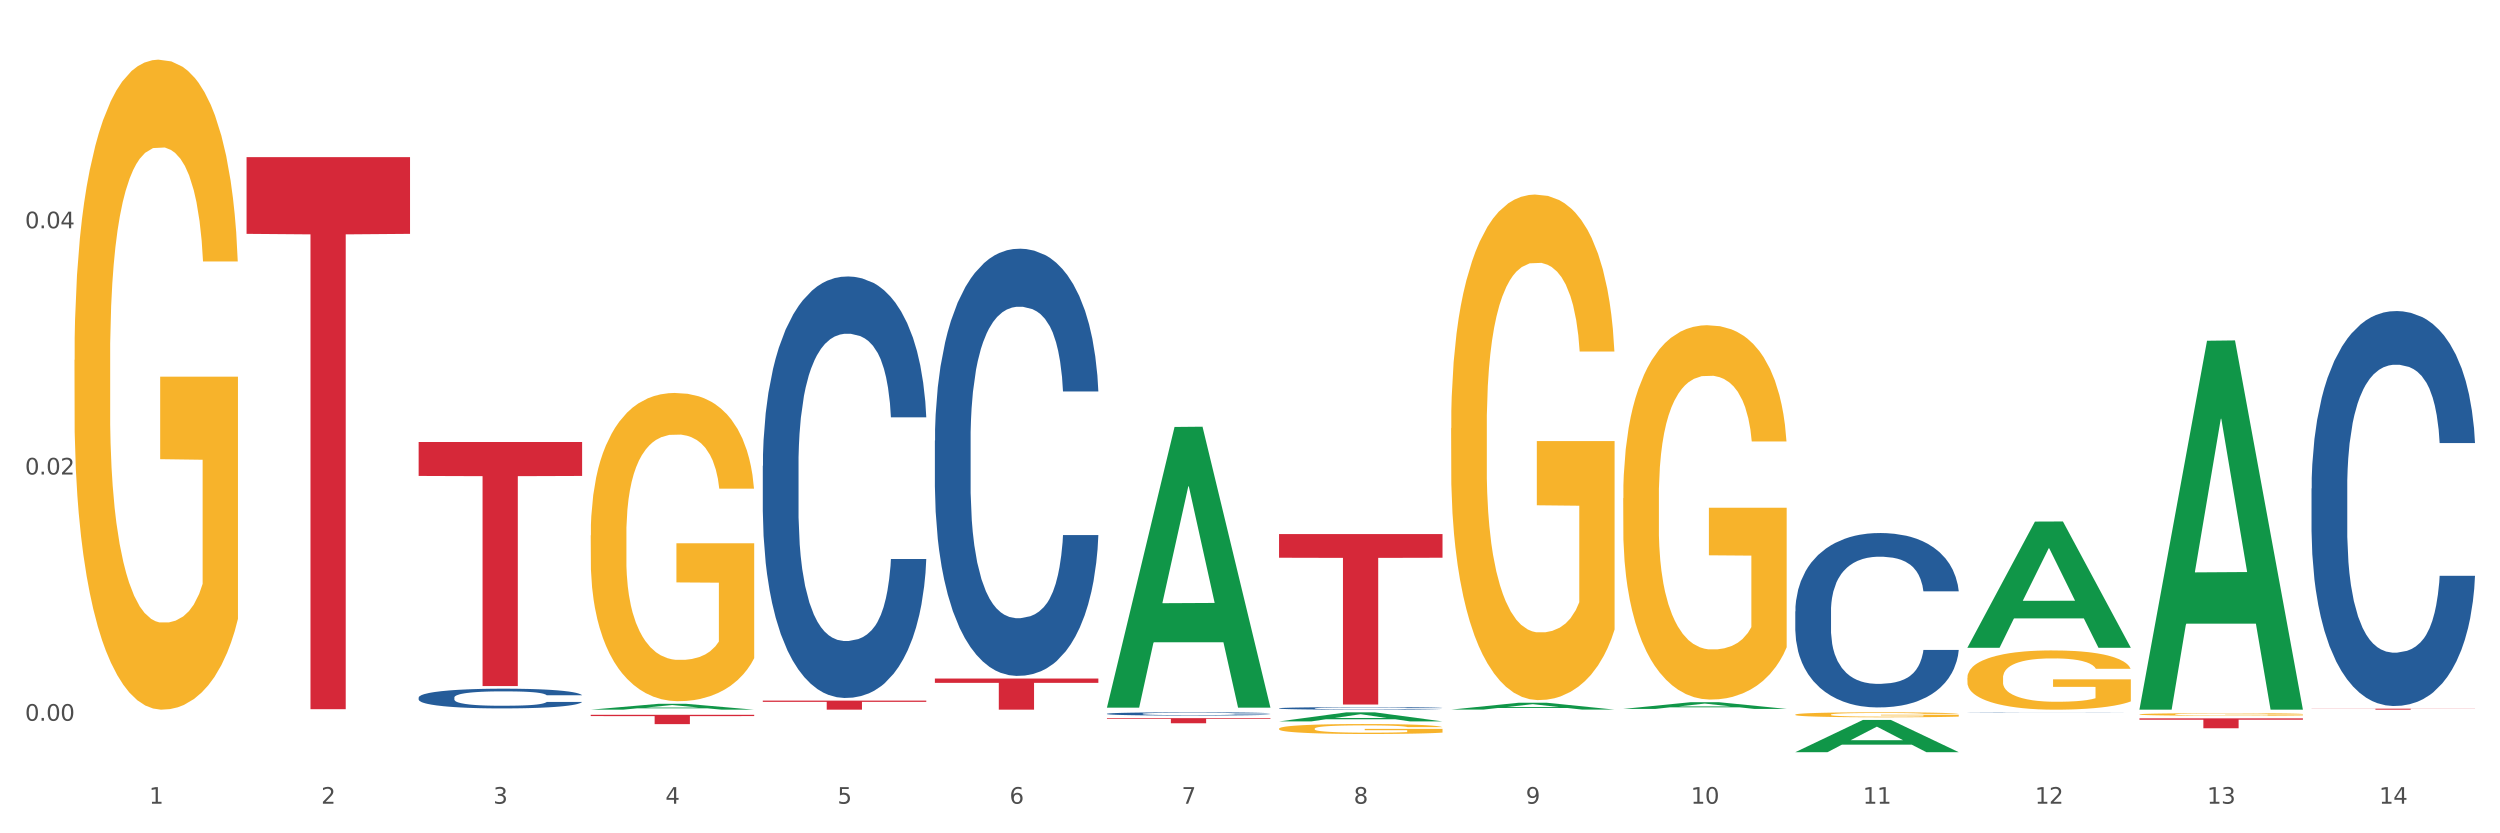
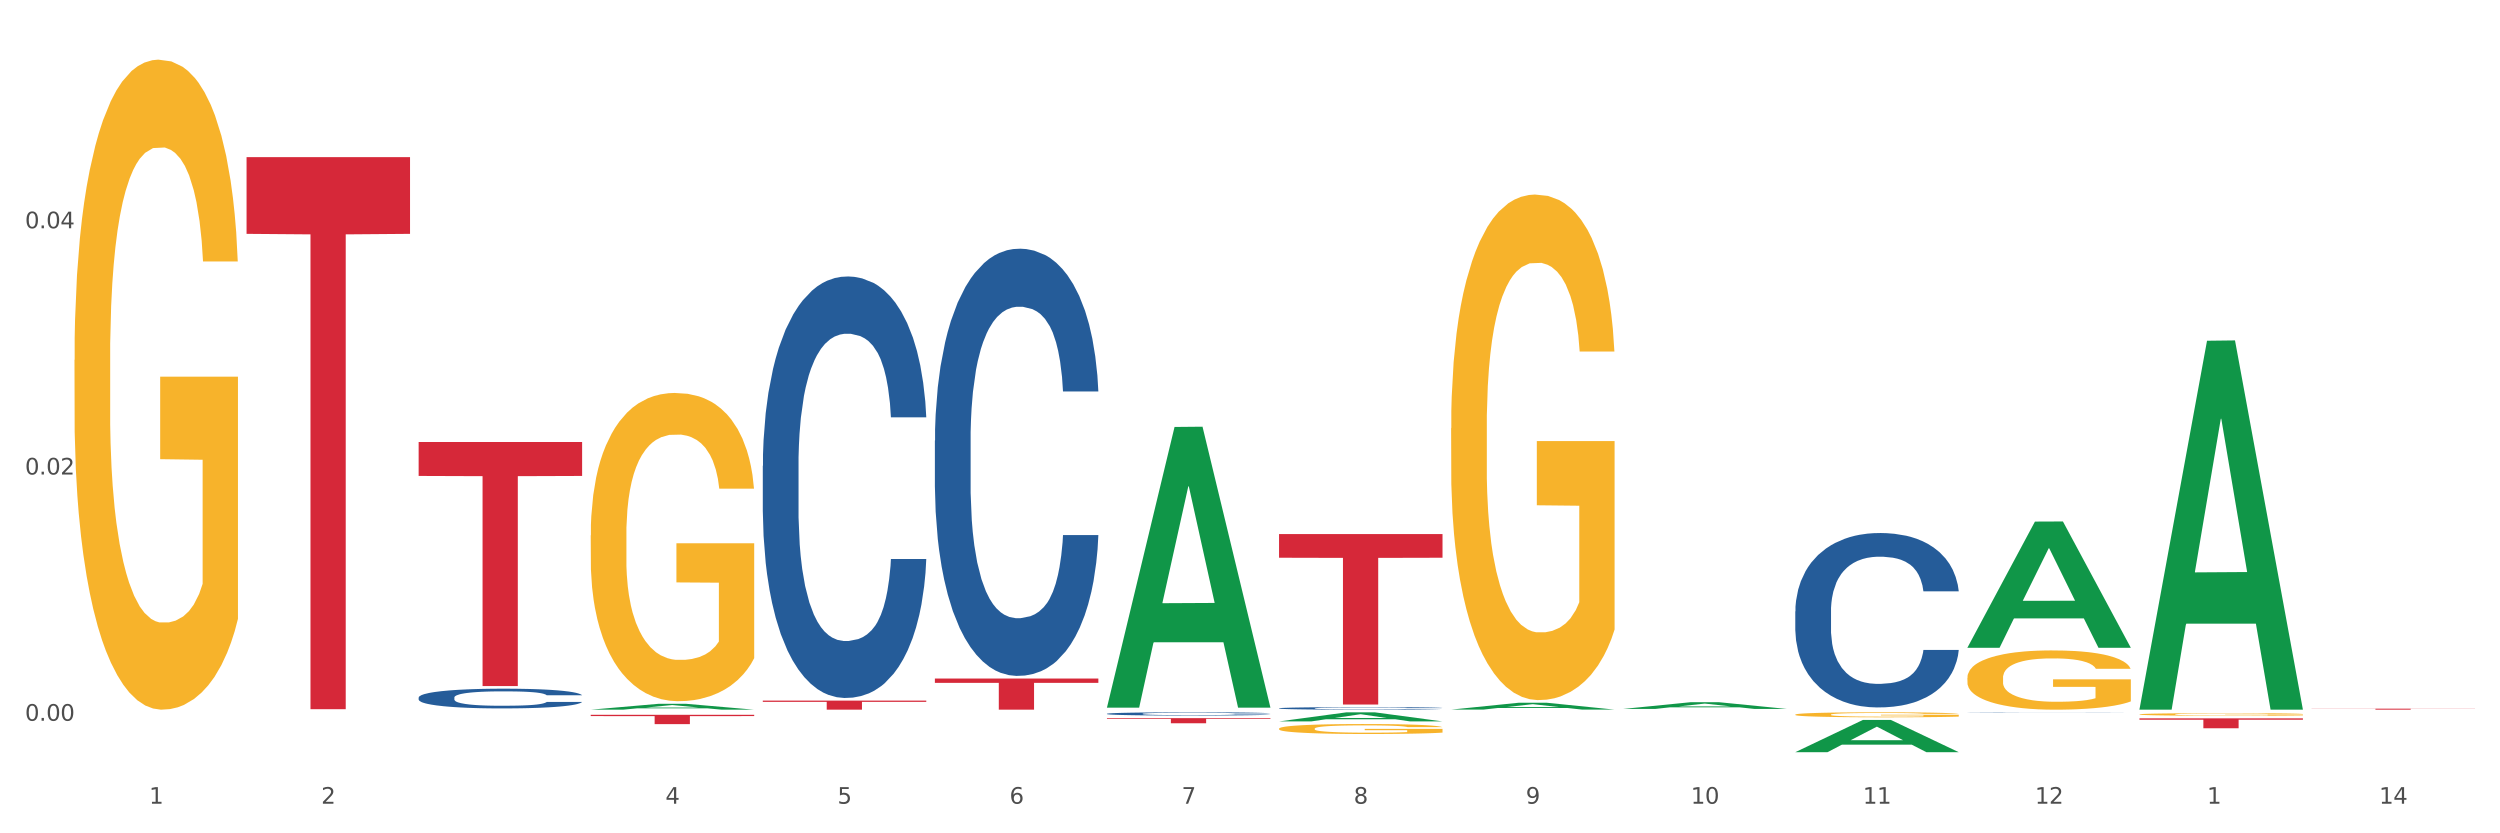
<svg xmlns="http://www.w3.org/2000/svg" xmlns:xlink="http://www.w3.org/1999/xlink" width="1080pt" height="360pt" viewBox="0 0 1080 360" version="1.1">
  <rect x="0" y="0" width="1080" height="360" fill="#333333" stroke="none" />
  <defs>
    <style type="text/css">*{stroke-linejoin: round; stroke-linecap: butt}</style>
  </defs>
  <g id="figure_1">
    <g id="patch_1">
      <path d="M 0 360  L 1080 360  L 1080 0  L 0 0  z " style="fill: #ffffff; stroke: #ffffff; stroke-linejoin: miter" />
    </g>
    <g id="axes_1">
      <g id="matplotlib.axis_1">
        <g id="xtick_1">
          <g id="text_1">
            <g style="fill: #4d4d4d" transform="translate(64.432 347.204) scale(0.096 -0.096)">
              <defs>
                <path id="DejaVuSans-31" d="M 794 531  L 1825 531  L 1825 4091  L 703 3866  L 703 4441  L 1819 4666  L 2450 4666  L 2450 531  L 3481 531  L 3481 0  L 794 0  L 794 531  z " transform="scale(0.016)" />
              </defs>
              <use xlink:href="#DejaVuSans-31" />
            </g>
          </g>
        </g>
        <g id="xtick_2">
          <g id="text_2">
            <g style="fill: #4d4d4d" transform="translate(138.771 347.204) scale(0.096 -0.096)">
              <defs>
                <path id="DejaVuSans-32" d="M 1228 531  L 3431 531  L 3431 0  L 469 0  L 469 531  Q 828 903 1448 1529  Q 2069 2156 2228 2338  Q 2531 2678 2651 2914  Q 2772 3150 2772 3378  Q 2772 3750 2511 3984  Q 2250 4219 1831 4219  Q 1534 4219 1204 4116  Q 875 4013 500 3803  L 500 4441  Q 881 4594 1212 4672  Q 1544 4750 1819 4750  Q 2544 4750 2975 4387  Q 3406 4025 3406 3419  Q 3406 3131 3298 2873  Q 3191 2616 2906 2266  Q 2828 2175 2409 1742  Q 1991 1309 1228 531  z " transform="scale(0.016)" />
              </defs>
              <use xlink:href="#DejaVuSans-32" />
            </g>
          </g>
        </g>
        <g id="xtick_3">
          <g id="text_3">
            <g style="fill: #4d4d4d" transform="translate(213.109 347.204) scale(0.096 -0.096)">
              <defs>
-                 <path id="DejaVuSans-33" d="M 2597 2516  Q 3050 2419 3304 2112  Q 3559 1806 3559 1356  Q 3559 666 3084 287  Q 2609 -91 1734 -91  Q 1441 -91 1130 -33  Q 819 25 488 141  L 488 750  Q 750 597 1062 519  Q 1375 441 1716 441  Q 2309 441 2620 675  Q 2931 909 2931 1356  Q 2931 1769 2642 2001  Q 2353 2234 1838 2234  L 1294 2234  L 1294 2753  L 1863 2753  Q 2328 2753 2575 2939  Q 2822 3125 2822 3475  Q 2822 3834 2567 4026  Q 2313 4219 1838 4219  Q 1578 4219 1281 4162  Q 984 4106 628 3988  L 628 4550  Q 988 4650 1302 4700  Q 1616 4750 1894 4750  Q 2613 4750 3031 4423  Q 3450 4097 3450 3541  Q 3450 3153 3228 2886  Q 3006 2619 2597 2516  z " transform="scale(0.016)" />
-               </defs>
+                 </defs>
              <use xlink:href="#DejaVuSans-33" />
            </g>
          </g>
        </g>
        <g id="xtick_4">
          <g id="text_4">
            <g style="fill: #4d4d4d" transform="translate(287.448 347.204) scale(0.096 -0.096)">
              <defs>
                <path id="DejaVuSans-34" d="M 2419 4116  L 825 1625  L 2419 1625  L 2419 4116  z M 2253 4666  L 3047 4666  L 3047 1625  L 3713 1625  L 3713 1100  L 3047 1100  L 3047 0  L 2419 0  L 2419 1100  L 313 1100  L 313 1709  L 2253 4666  z " transform="scale(0.016)" />
              </defs>
              <use xlink:href="#DejaVuSans-34" />
            </g>
          </g>
        </g>
        <g id="xtick_5">
          <g id="text_5">
            <g style="fill: #4d4d4d" transform="translate(361.787 347.204) scale(0.096 -0.096)">
              <defs>
                <path id="DejaVuSans-35" d="M 691 4666  L 3169 4666  L 3169 4134  L 1269 4134  L 1269 2991  Q 1406 3038 1543 3061  Q 1681 3084 1819 3084  Q 2600 3084 3056 2656  Q 3513 2228 3513 1497  Q 3513 744 3044 326  Q 2575 -91 1722 -91  Q 1428 -91 1123 -41  Q 819 9 494 109  L 494 744  Q 775 591 1075 516  Q 1375 441 1709 441  Q 2250 441 2565 725  Q 2881 1009 2881 1497  Q 2881 1984 2565 2268  Q 2250 2553 1709 2553  Q 1456 2553 1204 2497  Q 953 2441 691 2322  L 691 4666  z " transform="scale(0.016)" />
              </defs>
              <use xlink:href="#DejaVuSans-35" />
            </g>
          </g>
        </g>
        <g id="xtick_6">
          <g id="text_6">
            <g style="fill: #4d4d4d" transform="translate(436.125 347.204) scale(0.096 -0.096)">
              <defs>
                <path id="DejaVuSans-36" d="M 2113 2584  Q 1688 2584 1439 2293  Q 1191 2003 1191 1497  Q 1191 994 1439 701  Q 1688 409 2113 409  Q 2538 409 2786 701  Q 3034 994 3034 1497  Q 3034 2003 2786 2293  Q 2538 2584 2113 2584  z M 3366 4563  L 3366 3988  Q 3128 4100 2886 4159  Q 2644 4219 2406 4219  Q 1781 4219 1451 3797  Q 1122 3375 1075 2522  Q 1259 2794 1537 2939  Q 1816 3084 2150 3084  Q 2853 3084 3261 2657  Q 3669 2231 3669 1497  Q 3669 778 3244 343  Q 2819 -91 2113 -91  Q 1303 -91 875 529  Q 447 1150 447 2328  Q 447 3434 972 4092  Q 1497 4750 2381 4750  Q 2619 4750 2861 4703  Q 3103 4656 3366 4563  z " transform="scale(0.016)" />
              </defs>
              <use xlink:href="#DejaVuSans-36" />
            </g>
          </g>
        </g>
        <g id="xtick_7">
          <g id="text_7">
            <g style="fill: #4d4d4d" transform="translate(510.464 347.204) scale(0.096 -0.096)">
              <defs>
                <path id="DejaVuSans-37" d="M 525 4666  L 3525 4666  L 3525 4397  L 1831 0  L 1172 0  L 2766 4134  L 525 4134  L 525 4666  z " transform="scale(0.016)" />
              </defs>
              <use xlink:href="#DejaVuSans-37" />
            </g>
          </g>
        </g>
        <g id="xtick_8">
          <g id="text_8">
            <g style="fill: #4d4d4d" transform="translate(584.803 347.204) scale(0.096 -0.096)">
              <defs>
                <path id="DejaVuSans-38" d="M 2034 2216  Q 1584 2216 1326 1975  Q 1069 1734 1069 1313  Q 1069 891 1326 650  Q 1584 409 2034 409  Q 2484 409 2743 651  Q 3003 894 3003 1313  Q 3003 1734 2745 1975  Q 2488 2216 2034 2216  z M 1403 2484  Q 997 2584 770 2862  Q 544 3141 544 3541  Q 544 4100 942 4425  Q 1341 4750 2034 4750  Q 2731 4750 3128 4425  Q 3525 4100 3525 3541  Q 3525 3141 3298 2862  Q 3072 2584 2669 2484  Q 3125 2378 3379 2068  Q 3634 1759 3634 1313  Q 3634 634 3220 271  Q 2806 -91 2034 -91  Q 1263 -91 848 271  Q 434 634 434 1313  Q 434 1759 690 2068  Q 947 2378 1403 2484  z M 1172 3481  Q 1172 3119 1398 2916  Q 1625 2713 2034 2713  Q 2441 2713 2670 2916  Q 2900 3119 2900 3481  Q 2900 3844 2670 4047  Q 2441 4250 2034 4250  Q 1625 4250 1398 4047  Q 1172 3844 1172 3481  z " transform="scale(0.016)" />
              </defs>
              <use xlink:href="#DejaVuSans-38" />
            </g>
          </g>
        </g>
        <g id="xtick_9">
          <g id="text_9">
            <g style="fill: #4d4d4d" transform="translate(659.142 347.204) scale(0.096 -0.096)">
              <defs>
                <path id="DejaVuSans-39" d="M 703 97  L 703 672  Q 941 559 1184 500  Q 1428 441 1663 441  Q 2288 441 2617 861  Q 2947 1281 2994 2138  Q 2813 1869 2534 1725  Q 2256 1581 1919 1581  Q 1219 1581 811 2004  Q 403 2428 403 3163  Q 403 3881 828 4315  Q 1253 4750 1959 4750  Q 2769 4750 3195 4129  Q 3622 3509 3622 2328  Q 3622 1225 3098 567  Q 2575 -91 1691 -91  Q 1453 -91 1209 -44  Q 966 3 703 97  z M 1959 2075  Q 2384 2075 2632 2365  Q 2881 2656 2881 3163  Q 2881 3666 2632 3958  Q 2384 4250 1959 4250  Q 1534 4250 1286 3958  Q 1038 3666 1038 3163  Q 1038 2656 1286 2365  Q 1534 2075 1959 2075  z " transform="scale(0.016)" />
              </defs>
              <use xlink:href="#DejaVuSans-39" />
            </g>
          </g>
        </g>
        <g id="xtick_10">
          <g id="text_10">
            <g style="fill: #4d4d4d" transform="translate(730.426 347.204) scale(0.096 -0.096)">
              <defs>
                <path id="DejaVuSans-30" d="M 2034 4250  Q 1547 4250 1301 3770  Q 1056 3291 1056 2328  Q 1056 1369 1301 889  Q 1547 409 2034 409  Q 2525 409 2770 889  Q 3016 1369 3016 2328  Q 3016 3291 2770 3770  Q 2525 4250 2034 4250  z M 2034 4750  Q 2819 4750 3233 4129  Q 3647 3509 3647 2328  Q 3647 1150 3233 529  Q 2819 -91 2034 -91  Q 1250 -91 836 529  Q 422 1150 422 2328  Q 422 3509 836 4129  Q 1250 4750 2034 4750  z " transform="scale(0.016)" />
              </defs>
              <use xlink:href="#DejaVuSans-31" />
              <use xlink:href="#DejaVuSans-30" transform="translate(63.623 0)" />
            </g>
          </g>
        </g>
        <g id="xtick_11">
          <g id="text_11">
            <g style="fill: #4d4d4d" transform="translate(804.765 347.204) scale(0.096 -0.096)">
              <use xlink:href="#DejaVuSans-31" />
              <use xlink:href="#DejaVuSans-31" transform="translate(63.623 0)" />
            </g>
          </g>
        </g>
        <g id="xtick_12">
          <g id="text_12">
            <g style="fill: #4d4d4d" transform="translate(879.104 347.204) scale(0.096 -0.096)">
              <use xlink:href="#DejaVuSans-31" />
              <use xlink:href="#DejaVuSans-32" transform="translate(63.623 0)" />
            </g>
          </g>
        </g>
        <g id="xtick_13">
          <g id="text_13">
            <g style="fill: #4d4d4d" transform="translate(953.442 347.204) scale(0.096 -0.096)">
              <use xlink:href="#DejaVuSans-31" />
              <use xlink:href="#DejaVuSans-33" transform="translate(63.623 0)" />
            </g>
          </g>
        </g>
        <g id="xtick_14">
          <g id="text_14">
            <g style="fill: #4d4d4d" transform="translate(1027.781 347.204) scale(0.096 -0.096)">
              <use xlink:href="#DejaVuSans-31" />
              <use xlink:href="#DejaVuSans-34" transform="translate(63.623 0)" />
            </g>
          </g>
        </g>
        <g id="xtick_15" />
        <g id="xtick_16" />
        <g id="xtick_17" />
        <g id="xtick_18" />
        <g id="xtick_19" />
        <g id="xtick_20" />
        <g id="xtick_21" />
        <g id="xtick_22" />
        <g id="xtick_23" />
        <g id="xtick_24" />
        <g id="xtick_25" />
        <g id="xtick_26" />
        <g id="xtick_27" />
      </g>
      <g id="matplotlib.axis_2">
        <g id="ytick_1">
          <g id="text_15">
            <g style="fill: #4d4d4d" transform="translate(10.8 311.361) scale(0.096 -0.096)">
              <defs>
                <path id="DejaVuSans-2e" d="M 684 794  L 1344 794  L 1344 0  L 684 0  L 684 794  z " transform="scale(0.016)" />
              </defs>
              <use xlink:href="#DejaVuSans-30" />
              <use xlink:href="#DejaVuSans-2e" transform="translate(63.623 0)" />
              <use xlink:href="#DejaVuSans-30" transform="translate(95.41 0)" />
              <use xlink:href="#DejaVuSans-30" transform="translate(159.033 0)" />
            </g>
          </g>
        </g>
        <g id="ytick_2">
          <g id="text_16">
            <g style="fill: #4d4d4d" transform="translate(10.8 204.989) scale(0.096 -0.096)">
              <use xlink:href="#DejaVuSans-30" />
              <use xlink:href="#DejaVuSans-2e" transform="translate(63.623 0)" />
              <use xlink:href="#DejaVuSans-30" transform="translate(95.41 0)" />
              <use xlink:href="#DejaVuSans-32" transform="translate(159.033 0)" />
            </g>
          </g>
        </g>
        <g id="ytick_3">
          <g id="text_17">
            <g style="fill: #4d4d4d" transform="translate(10.8 98.617) scale(0.096 -0.096)">
              <use xlink:href="#DejaVuSans-30" />
              <use xlink:href="#DejaVuSans-2e" transform="translate(63.623 0)" />
              <use xlink:href="#DejaVuSans-30" transform="translate(95.41 0)" />
              <use xlink:href="#DejaVuSans-34" transform="translate(159.033 0)" />
            </g>
          </g>
        </g>
        <g id="ytick_4" />
        <g id="ytick_5" />
        <g id="ytick_6" />
      </g>
      <g id="PolyCollection_1">
        <path d="M 255.191 306.581  L 255.264 306.579  L 284.386 304.054  L 296.472 304.051  L 325.813 306.586  L 311.834 306.586  L 305.5 305.996  L 275.431 305.996  L 275.213 306.005  L 269.097 306.586  L 255.191 306.586  L 255.191 306.581  L 279.217 305.643  L 301.714 305.641  L 290.575 304.591  L 290.429 304.587  L 290.284 304.594  L 279.144 305.641  L 279.217 305.643  L 255.191 306.581  z " clip-path="url(#peee710f777)" style="fill: #109648" />
        <path d="M 552.546 230.706  L 623.168 230.706  L 623.168 240.941  L 595.388 241.01  L 595.388 304.354  L 580.159 304.354  L 580.159 241.01  L 552.546 240.941  L 552.546 230.775  L 552.546 230.706  z " clip-path="url(#peee710f777)" style="fill: #d62839" />
        <path d="M 478.207 310.245  L 548.829 310.245  L 548.829 310.552  L 521.049 310.555  L 521.049 312.457  L 505.82 312.457  L 505.82 310.555  L 478.207 310.552  L 478.207 310.247  L 478.207 310.245  z " clip-path="url(#peee710f777)" style="fill: #d62839" />
        <path d="M 403.869 293.126  L 474.49 293.126  L 474.49 294.997  L 446.71 295.009  L 446.71 306.586  L 431.481 306.586  L 431.481 295.009  L 403.869 294.997  L 403.869 293.139  L 403.869 293.126  z " clip-path="url(#peee710f777)" style="fill: #d62839" />
        <path d="M 32.175 155.529  L 32.258 155.273  L 32.258 146.04  L 32.425 138.09  L 33.259 118.855  L 34.51 102.955  L 35.427 94.491  L 36.344 87.567  L 37.428 80.642  L 38.762 73.462  L 41.18 62.947  L 42.681 57.561  L 44.515 51.919  L 47.85 43.712  L 50.268 39.096  L 52.77 35.249  L 56.855 30.632  L 59.523 28.581  L 62.358 27.042  L 65.777 26.016  L 68.361 25.759  L 74.031 26.529  L 78.867 28.837  L 81.202 30.632  L 84.203 33.71  L 85.788 35.762  L 88.372 39.865  L 91.04 45.251  L 92.875 49.867  L 95.626 58.587  L 97.711 67.306  L 99.628 78.078  L 100.629 85.515  L 101.379 92.44  L 102.046 100.39  L 102.713 112.957  L 87.705 112.957  L 87.122 103.981  L 86.204 95.517  L 84.87 87.31  L 83.703 82.181  L 81.702 75.77  L 79.868 71.666  L 77.95 68.589  L 75.615 66.024  L 73.781 64.742  L 71.196 63.716  L 66.11 63.972  L 62.692 66.024  L 60.357 68.589  L 58.856 70.897  L 57.522 73.462  L 56.021 77.052  L 54.27 82.438  L 53.02 87.31  L 51.769 93.466  L 50.768 99.621  L 49.851 106.802  L 49.101 114.495  L 48.517 122.446  L 48.017 132.191  L 47.6 148.349  L 47.6 183.484  L 47.767 191.434  L 48.184 201.949  L 48.684 209.899  L 49.518 219.389  L 50.268 225.8  L 51.686 235.033  L 53.27 242.727  L 54.52 247.599  L 55.771 251.703  L 57.939 257.345  L 60.357 261.961  L 62.441 264.782  L 65.276 267.347  L 67.194 268.373  L 68.862 268.886  L 72.947 268.886  L 75.865 268.116  L 79.117 266.321  L 81.619 264.013  L 83.703 261.192  L 86.038 256.576  L 87.538 252.216  L 87.538 198.615  L 69.195 198.359  L 69.195 162.71  L 102.797 162.71  L 102.797 267.347  L 101.379 272.733  L 99.795 277.606  L 98.128 281.965  L 95.626 287.351  L 92.625 292.48  L 89.956 296.071  L 87.122 299.148  L 83.786 301.969  L 79.451 304.534  L 76.783 305.56  L 73.447 306.329  L 69.529 306.586  L 66.11 306.073  L 62.775 304.791  L 59.273 302.482  L 55.855 299.148  L 53.27 295.814  L 50.685 291.711  L 47.934 286.325  L 45.766 281.196  L 44.098 276.58  L 42.264 270.681  L 40.263 262.987  L 38.762 256.063  L 37.428 248.882  L 36.01 239.649  L 35.01 231.699  L 34.009 221.697  L 33.426 214.259  L 32.759 202.719  L 32.258 186.561  L 32.175 155.529  z " clip-path="url(#peee710f777)" style="fill: #f7b32b" />
        <path d="M 255.191 308.794  L 325.813 308.794  L 325.813 309.355  L 298.033 309.359  L 298.033 312.834  L 282.804 312.834  L 282.804 309.359  L 255.191 309.355  L 255.191 308.798  L 255.191 308.794  z " clip-path="url(#peee710f777)" style="fill: #d62839" />
        <path d="M 180.852 190.954  L 251.474 190.954  L 251.474 205.605  L 223.694 205.704  L 223.694 296.382  L 208.465 296.382  L 208.465 205.704  L 180.852 205.605  L 180.852 191.053  L 180.852 190.954  z " clip-path="url(#peee710f777)" style="fill: #d62839" />
        <path d="M 106.514 67.879  L 177.135 67.879  L 177.135 101.022  L 149.355 101.246  L 149.355 306.371  L 134.126 306.371  L 134.126 101.246  L 106.514 101.022  L 106.514 68.103  L 106.514 67.879  z " clip-path="url(#peee710f777)" style="fill: #d62839" />
        <path d="M 180.852 301.341  L 180.936 301.333  L 180.936 301.115  L 181.186 300.819  L 182.105 300.274  L 183.273 299.862  L 185.277 299.379  L 186.362 299.177  L 187.781 298.951  L 190.703 298.585  L 194.042 298.273  L 196.379 298.102  L 198.132 297.993  L 202.056 297.798  L 204.31 297.713  L 206.647 297.643  L 208.65 297.596  L 211.989 297.541  L 214.661 297.518  L 217.749 297.51  L 220.337 297.518  L 223.76 297.549  L 228.768 297.643  L 230.688 297.697  L 233.276 297.791  L 235.947 297.915  L 238.118 298.04  L 240.622 298.219  L 243.21 298.452  L 245.714 298.748  L 247.467 299.021  L 248.886 299.309  L 250.139 299.659  L 251.057 300.041  L 251.474 300.36  L 236.198 300.36  L 235.78 300.072  L 234.946 299.76  L 234.111 299.55  L 233.193 299.379  L 231.774 299.184  L 230.521 299.06  L 228.434 298.912  L 226.514 298.818  L 224.928 298.764  L 223.008 298.717  L 218.918 298.67  L 215.996 298.67  L 214.16 298.686  L 211.906 298.725  L 209.986 298.779  L 207.732 298.873  L 205.979 298.974  L 204.226 299.106  L 203.224 299.2  L 201.722 299.371  L 200.72 299.511  L 199.384 299.753  L 198.633 299.924  L 197.297 300.368  L 196.713 300.695  L 196.463 300.921  L 196.296 301.17  L 196.296 302.384  L 196.797 302.929  L 197.214 303.163  L 197.882 303.428  L 199.134 303.77  L 200.97 304.105  L 202.89 304.347  L 204.476 304.495  L 205.979 304.604  L 207.482 304.689  L 209.318 304.767  L 210.821 304.814  L 213.075 304.86  L 215.746 304.884  L 217.833 304.884  L 222.09 304.845  L 224.01 304.806  L 225.847 304.751  L 227.85 304.666  L 229.436 304.572  L 230.354 304.502  L 231.857 304.354  L 233.026 304.199  L 234.027 304.02  L 234.695 303.864  L 235.447 303.63  L 236.031 303.365  L 236.198 303.225  L 251.474 303.225  L 251.14 303.506  L 250.556 303.778  L 249.387 304.144  L 248.469 304.354  L 247.05 304.611  L 245.547 304.829  L 243.46 305.071  L 241.54 305.25  L 239.537 305.405  L 237.367 305.546  L 233.443 305.74  L 232.024 305.795  L 229.019 305.888  L 226.681 305.943  L 223.259 305.997  L 219.753 306.028  L 216.08 306.036  L 212.824 306.021  L 209.235 305.974  L 206.981 305.927  L 204.476 305.857  L 201.555 305.748  L 198.8 305.616  L 196.212 305.46  L 193.791 305.281  L 191.538 305.078  L 188.616 304.744  L 186.445 304.417  L 184.859 304.113  L 183.774 303.856  L 182.689 303.529  L 182.105 303.303  L 181.186 302.758  L 180.852 302.252  L 180.852 301.341  z " clip-path="url(#peee710f777)" style="fill: #255c99" />
        <path d="M 329.53 201.252  L 329.613 201.085  L 329.613 196.429  L 329.864 190.109  L 330.782 178.468  L 331.951 169.654  L 333.954 159.343  L 335.039 155.02  L 336.458 150.197  L 339.38 142.381  L 342.719 135.728  L 345.057 132.07  L 346.81 129.742  L 350.733 125.584  L 352.987 123.755  L 355.324 122.258  L 357.328 121.26  L 360.667 120.096  L 363.338 119.597  L 366.427 119.431  L 369.015 119.597  L 372.437 120.262  L 377.446 122.258  L 379.366 123.422  L 381.954 125.418  L 384.625 128.079  L 386.795 130.739  L 389.3 134.564  L 391.887 139.553  L 394.392 145.873  L 396.145 151.694  L 397.564 157.847  L 398.816 165.33  L 399.734 173.479  L 400.152 180.298  L 384.875 180.298  L 384.458 174.144  L 383.623 167.492  L 382.788 163.002  L 381.87 159.343  L 380.451 155.186  L 379.199 152.525  L 377.112 149.365  L 375.192 147.37  L 373.606 146.206  L 371.686 145.208  L 367.595 144.21  L 364.674 144.21  L 362.837 144.542  L 360.583 145.374  L 358.663 146.538  L 356.41 148.534  L 354.656 150.696  L 352.903 153.523  L 351.902 155.518  L 350.399 159.177  L 349.397 162.171  L 348.062 167.326  L 347.31 170.985  L 345.975 180.464  L 345.391 187.449  L 345.14 192.271  L 344.973 197.593  L 344.973 223.536  L 345.474 235.178  L 345.891 240.167  L 346.559 245.821  L 347.811 253.138  L 349.648 260.289  L 351.568 265.445  L 353.154 268.604  L 354.656 270.933  L 356.159 272.762  L 357.996 274.425  L 359.498 275.423  L 361.752 276.421  L 364.423 276.92  L 366.51 276.92  L 370.768 276.088  L 372.688 275.256  L 374.524 274.092  L 376.528 272.263  L 378.114 270.267  L 379.032 268.771  L 380.534 265.611  L 381.703 262.285  L 382.705 258.46  L 383.373 255.134  L 384.124 250.145  L 384.708 244.49  L 384.875 241.497  L 400.152 241.497  L 399.818 247.484  L 399.233 253.305  L 398.065 261.121  L 397.146 265.611  L 395.727 271.099  L 394.225 275.755  L 392.138 280.911  L 390.218 284.736  L 388.214 288.062  L 386.044 291.055  L 382.121 295.213  L 380.701 296.377  L 377.696 298.373  L 375.359 299.537  L 371.936 300.701  L 368.43 301.366  L 364.757 301.532  L 361.502 301.2  L 357.912 300.202  L 355.658 299.204  L 353.154 297.707  L 350.232 295.379  L 347.477 292.552  L 344.89 289.226  L 342.469 285.401  L 340.215 281.077  L 337.293 273.926  L 335.123 266.941  L 333.537 260.456  L 332.452 254.968  L 331.366 247.983  L 330.782 243.16  L 329.864 231.519  L 329.53 220.709  L 329.53 201.252  z " clip-path="url(#peee710f777)" style="fill: #255c99" />
        <path d="M 403.869 190.36  L 403.952 190.191  L 403.952 185.472  L 404.202 179.067  L 405.121 167.268  L 406.289 158.335  L 408.293 147.884  L 409.378 143.502  L 410.797 138.614  L 413.719 130.692  L 417.058 123.949  L 419.395 120.241  L 421.148 117.881  L 425.072 113.668  L 427.326 111.814  L 429.663 110.297  L 431.666 109.285  L 435.006 108.105  L 437.677 107.6  L 440.766 107.431  L 443.353 107.6  L 446.776 108.274  L 451.785 110.297  L 453.704 111.476  L 456.292 113.499  L 458.964 116.196  L 461.134 118.893  L 463.638 122.77  L 466.226 127.826  L 468.73 134.231  L 470.483 140.131  L 471.903 146.367  L 473.155 153.952  L 474.073 162.211  L 474.49 169.122  L 459.214 169.122  L 458.797 162.886  L 457.962 156.143  L 457.127 151.592  L 456.209 147.884  L 454.79 143.67  L 453.538 140.973  L 451.451 137.771  L 449.531 135.748  L 447.945 134.568  L 446.025 133.557  L 441.934 132.546  L 439.012 132.546  L 437.176 132.883  L 434.922 133.726  L 433.002 134.906  L 430.748 136.928  L 428.995 139.119  L 427.242 141.985  L 426.24 144.007  L 424.738 147.716  L 423.736 150.75  L 422.401 155.975  L 421.649 159.683  L 420.314 169.291  L 419.729 176.37  L 419.479 181.258  L 419.312 186.652  L 419.312 212.946  L 419.813 224.745  L 420.23 229.802  L 420.898 235.533  L 422.15 242.949  L 423.987 250.197  L 425.907 255.422  L 427.493 258.625  L 428.995 260.985  L 430.498 262.839  L 432.334 264.524  L 433.837 265.536  L 436.091 266.547  L 438.762 267.052  L 440.849 267.052  L 445.106 266.21  L 447.026 265.367  L 448.863 264.187  L 450.866 262.333  L 452.452 260.31  L 453.371 258.793  L 454.873 255.591  L 456.042 252.22  L 457.044 248.343  L 457.711 244.972  L 458.463 239.915  L 459.047 234.184  L 459.214 231.15  L 474.49 231.15  L 474.156 237.218  L 473.572 243.118  L 472.403 251.04  L 471.485 255.591  L 470.066 261.153  L 468.563 265.873  L 466.477 271.098  L 464.557 274.975  L 462.553 278.346  L 460.383 281.38  L 456.459 285.594  L 455.04 286.773  L 452.035 288.796  L 449.698 289.976  L 446.275 291.156  L 442.769 291.83  L 439.096 291.999  L 435.84 291.661  L 432.251 290.65  L 429.997 289.639  L 427.493 288.122  L 424.571 285.762  L 421.816 282.897  L 419.228 279.526  L 416.808 275.649  L 414.554 271.266  L 411.632 264.019  L 409.462 256.939  L 407.875 250.366  L 406.79 244.803  L 405.705 237.724  L 405.121 232.836  L 404.202 221.037  L 403.869 210.081  L 403.869 190.36  z " clip-path="url(#peee710f777)" style="fill: #255c99" />
        <path d="M 924.24 310.33  L 994.861 310.33  L 994.861 310.923  L 967.081 310.928  L 967.081 314.6  L 951.852 314.6  L 951.852 310.928  L 924.24 310.923  L 924.24 310.334  L 924.24 310.33  z " clip-path="url(#peee710f777)" style="fill: #d62839" />
        <path d="M 478.207 308.344  L 478.291 308.343  L 478.291 308.307  L 478.541 308.258  L 479.459 308.169  L 480.628 308.101  L 482.632 308.021  L 483.717 307.988  L 485.136 307.951  L 488.058 307.89  L 491.397 307.839  L 493.734 307.811  L 495.487 307.793  L 499.41 307.761  L 501.664 307.747  L 504.002 307.735  L 506.005 307.728  L 509.344 307.719  L 512.016 307.715  L 515.104 307.714  L 517.692 307.715  L 521.115 307.72  L 526.123 307.735  L 528.043 307.744  L 530.631 307.76  L 533.302 307.78  L 535.473 307.801  L 537.977 307.83  L 540.565 307.869  L 543.069 307.917  L 544.822 307.962  L 546.241 308.01  L 547.493 308.067  L 548.412 308.13  L 548.829 308.183  L 533.553 308.183  L 533.135 308.135  L 532.301 308.084  L 531.466 308.049  L 530.548 308.021  L 529.128 307.989  L 527.876 307.969  L 525.789 307.944  L 523.869 307.929  L 522.283 307.92  L 520.363 307.912  L 516.273 307.905  L 513.351 307.905  L 511.515 307.907  L 509.261 307.914  L 507.341 307.923  L 505.087 307.938  L 503.334 307.955  L 501.581 307.976  L 500.579 307.992  L 499.077 308.02  L 498.075 308.043  L 496.739 308.083  L 495.988 308.111  L 494.652 308.184  L 494.068 308.238  L 493.818 308.275  L 493.651 308.316  L 493.651 308.516  L 494.151 308.606  L 494.569 308.644  L 495.237 308.688  L 496.489 308.744  L 498.325 308.799  L 500.245 308.839  L 501.831 308.863  L 503.334 308.881  L 504.837 308.895  L 506.673 308.908  L 508.176 308.916  L 510.429 308.924  L 513.101 308.927  L 515.188 308.927  L 519.445 308.921  L 521.365 308.915  L 523.202 308.906  L 525.205 308.892  L 526.791 308.876  L 527.709 308.865  L 529.212 308.84  L 530.381 308.815  L 531.382 308.785  L 532.05 308.76  L 532.801 308.721  L 533.386 308.678  L 533.553 308.654  L 548.829 308.654  L 548.495 308.701  L 547.911 308.745  L 546.742 308.806  L 545.824 308.84  L 544.405 308.883  L 542.902 308.919  L 540.815 308.958  L 538.895 308.988  L 536.892 309.013  L 534.721 309.036  L 530.798 309.068  L 529.379 309.077  L 526.374 309.093  L 524.036 309.102  L 520.614 309.111  L 517.108 309.116  L 513.435 309.117  L 510.179 309.115  L 506.59 309.107  L 504.336 309.099  L 501.831 309.088  L 498.91 309.07  L 496.155 309.048  L 493.567 309.022  L 491.146 308.993  L 488.892 308.96  L 485.971 308.904  L 483.8 308.851  L 482.214 308.801  L 481.129 308.758  L 480.044 308.704  L 479.459 308.667  L 478.541 308.578  L 478.207 308.494  L 478.207 308.344  z " clip-path="url(#peee710f777)" style="fill: #255c99" />
        <path d="M 775.562 264.12  L 775.646 264.051  L 775.646 262.125  L 775.896 259.51  L 776.814 254.692  L 777.983 251.045  L 779.986 246.779  L 781.072 244.989  L 782.491 242.994  L 785.412 239.759  L 788.752 237.007  L 791.089 235.493  L 792.842 234.529  L 796.765 232.809  L 799.019 232.052  L 801.357 231.433  L 803.36 231.02  L 806.699 230.538  L 809.37 230.332  L 812.459 230.263  L 815.047 230.332  L 818.469 230.607  L 823.478 231.433  L 825.398 231.914  L 827.986 232.74  L 830.657 233.841  L 832.828 234.942  L 835.332 236.525  L 837.92 238.59  L 840.424 241.205  L 842.177 243.613  L 843.596 246.159  L 844.848 249.256  L 845.766 252.628  L 846.184 255.449  L 830.908 255.449  L 830.49 252.903  L 829.655 250.151  L 828.821 248.293  L 827.902 246.779  L 826.483 245.058  L 825.231 243.957  L 823.144 242.65  L 821.224 241.824  L 819.638 241.342  L 817.718 240.929  L 813.628 240.516  L 810.706 240.516  L 808.87 240.654  L 806.616 240.998  L 804.696 241.48  L 802.442 242.306  L 800.689 243.2  L 798.936 244.37  L 797.934 245.196  L 796.431 246.71  L 795.43 247.948  L 794.094 250.082  L 793.343 251.596  L 792.007 255.518  L 791.423 258.408  L 791.172 260.404  L 791.005 262.606  L 791.005 273.342  L 791.506 278.159  L 791.924 280.223  L 792.591 282.563  L 793.844 285.591  L 795.68 288.55  L 797.6 290.683  L 799.186 291.991  L 800.689 292.954  L 802.191 293.711  L 804.028 294.399  L 805.53 294.812  L 807.784 295.225  L 810.456 295.431  L 812.543 295.431  L 816.8 295.087  L 818.72 294.743  L 820.556 294.262  L 822.56 293.505  L 824.146 292.679  L 825.064 292.059  L 826.567 290.752  L 827.735 289.376  L 828.737 287.793  L 829.405 286.417  L 830.156 284.352  L 830.741 282.012  L 830.908 280.774  L 846.184 280.774  L 845.85 283.251  L 845.266 285.66  L 844.097 288.894  L 843.179 290.752  L 841.76 293.023  L 840.257 294.95  L 838.17 297.083  L 836.25 298.666  L 834.247 300.042  L 832.076 301.281  L 828.153 303.001  L 826.734 303.483  L 823.728 304.309  L 821.391 304.79  L 817.969 305.272  L 814.463 305.547  L 810.79 305.616  L 807.534 305.478  L 803.944 305.066  L 801.69 304.653  L 799.186 304.033  L 796.264 303.07  L 793.51 301.9  L 790.922 300.524  L 788.501 298.941  L 786.247 297.152  L 783.325 294.193  L 781.155 291.302  L 779.569 288.619  L 778.484 286.348  L 777.399 283.457  L 776.814 281.462  L 775.896 276.645  L 775.562 272.172  L 775.562 264.12  z " clip-path="url(#peee710f777)" style="fill: #255c99" />
        <path d="M 849.901 307.917  L 849.984 307.917  L 849.984 307.914  L 850.235 307.91  L 851.153 307.902  L 852.322 307.896  L 854.325 307.889  L 855.41 307.886  L 856.829 307.883  L 859.751 307.877  L 863.09 307.873  L 865.428 307.87  L 867.181 307.869  L 871.104 307.866  L 873.358 307.865  L 875.695 307.864  L 877.699 307.863  L 881.038 307.862  L 883.709 307.862  L 886.798 307.862  L 889.386 307.862  L 892.808 307.862  L 897.817 307.864  L 899.737 307.865  L 902.325 307.866  L 904.996 307.868  L 907.166 307.87  L 909.671 307.872  L 912.258 307.876  L 914.763 307.88  L 916.516 307.884  L 917.935 307.888  L 919.187 307.893  L 920.105 307.899  L 920.523 307.903  L 905.246 307.903  L 904.829 307.899  L 903.994 307.894  L 903.159 307.891  L 902.241 307.889  L 900.822 307.886  L 899.57 307.884  L 897.483 307.882  L 895.563 307.881  L 893.977 307.88  L 892.057 307.879  L 887.966 307.879  L 885.045 307.879  L 883.208 307.879  L 880.954 307.879  L 879.034 307.88  L 876.78 307.882  L 875.027 307.883  L 873.274 307.885  L 872.273 307.886  L 870.77 307.889  L 869.768 307.891  L 868.433 307.894  L 867.681 307.897  L 866.346 307.903  L 865.761 307.908  L 865.511 307.911  L 865.344 307.915  L 865.344 307.933  L 865.845 307.94  L 866.262 307.944  L 866.93 307.948  L 868.182 307.953  L 870.019 307.958  L 871.939 307.961  L 873.525 307.963  L 875.027 307.965  L 876.53 307.966  L 878.367 307.967  L 879.869 307.968  L 882.123 307.968  L 884.794 307.969  L 886.881 307.969  L 891.139 307.968  L 893.059 307.968  L 894.895 307.967  L 896.899 307.966  L 898.485 307.964  L 899.403 307.963  L 900.905 307.961  L 902.074 307.959  L 903.076 307.956  L 903.744 307.954  L 904.495 307.951  L 905.079 307.947  L 905.246 307.945  L 920.523 307.945  L 920.189 307.949  L 919.604 307.953  L 918.436 307.958  L 917.517 307.961  L 916.098 307.965  L 914.596 307.968  L 912.509 307.972  L 910.589 307.974  L 908.585 307.976  L 906.415 307.978  L 902.491 307.981  L 901.072 307.982  L 898.067 307.983  L 895.73 307.984  L 892.307 307.985  L 888.801 307.985  L 885.128 307.986  L 881.873 307.985  L 878.283 307.985  L 876.029 307.984  L 873.525 307.983  L 870.603 307.981  L 867.848 307.979  L 865.261 307.977  L 862.84 307.975  L 860.586 307.972  L 857.664 307.967  L 855.494 307.962  L 853.908 307.958  L 852.823 307.954  L 851.737 307.949  L 851.153 307.946  L 850.235 307.938  L 849.901 307.931  L 849.901 307.917  z " clip-path="url(#peee710f777)" style="fill: #255c99" />
-         <path d="M 998.578 211.038  L 998.662 210.882  L 998.662 206.519  L 998.912 200.597  L 999.83 189.689  L 1000.999 181.43  L 1003.003 171.769  L 1004.088 167.717  L 1005.507 163.198  L 1008.429 155.874  L 1011.768 149.641  L 1014.105 146.213  L 1015.858 144.031  L 1019.781 140.135  L 1022.035 138.421  L 1024.373 137.019  L 1026.376 136.084  L 1029.715 134.993  L 1032.387 134.525  L 1035.475 134.37  L 1038.063 134.525  L 1041.486 135.149  L 1046.494 137.019  L 1048.414 138.11  L 1051.002 139.979  L 1053.673 142.473  L 1055.844 144.966  L 1058.348 148.55  L 1060.936 153.225  L 1063.44 159.147  L 1065.193 164.601  L 1066.612 170.366  L 1067.864 177.379  L 1068.783 185.014  L 1069.2 191.403  L 1053.924 191.403  L 1053.506 185.638  L 1052.671 179.404  L 1051.837 175.197  L 1050.918 171.769  L 1049.499 167.873  L 1048.247 165.38  L 1046.16 162.419  L 1044.24 160.549  L 1042.654 159.458  L 1040.734 158.523  L 1036.644 157.588  L 1033.722 157.588  L 1031.886 157.9  L 1029.632 158.679  L 1027.712 159.77  L 1025.458 161.64  L 1023.705 163.666  L 1021.952 166.315  L 1020.95 168.185  L 1019.448 171.613  L 1018.446 174.418  L 1017.11 179.249  L 1016.359 182.677  L 1015.023 191.559  L 1014.439 198.104  L 1014.188 202.623  L 1014.022 207.61  L 1014.022 231.919  L 1014.522 242.827  L 1014.94 247.502  L 1015.608 252.8  L 1016.86 259.657  L 1018.696 266.357  L 1020.616 271.188  L 1022.202 274.149  L 1023.705 276.331  L 1025.207 278.045  L 1027.044 279.603  L 1028.547 280.538  L 1030.8 281.473  L 1033.472 281.94  L 1035.559 281.94  L 1039.816 281.161  L 1041.736 280.382  L 1043.572 279.291  L 1045.576 277.577  L 1047.162 275.707  L 1048.08 274.305  L 1049.583 271.344  L 1050.752 268.227  L 1051.753 264.643  L 1052.421 261.527  L 1053.172 256.852  L 1053.757 251.554  L 1053.924 248.749  L 1069.2 248.749  L 1068.866 254.359  L 1068.282 259.813  L 1067.113 267.137  L 1066.195 271.344  L 1064.776 276.486  L 1063.273 280.85  L 1061.186 285.68  L 1059.266 289.264  L 1057.263 292.381  L 1055.092 295.186  L 1051.169 299.082  L 1049.75 300.172  L 1046.745 302.042  L 1044.407 303.133  L 1040.985 304.224  L 1037.479 304.847  L 1033.806 305.003  L 1030.55 304.692  L 1026.96 303.757  L 1024.707 302.822  L 1022.202 301.419  L 1019.281 299.238  L 1016.526 296.588  L 1013.938 293.472  L 1011.517 289.888  L 1009.263 285.836  L 1006.342 279.135  L 1004.171 272.591  L 1002.585 266.513  L 1001.5 261.371  L 1000.415 254.826  L 999.83 250.307  L 998.912 239.399  L 998.578 229.27  L 998.578 211.038  z " clip-path="url(#peee710f777)" style="fill: #255c99" />
        <path d="M 924.24 308.608  L 924.323 308.607  L 924.323 308.57  L 924.49 308.539  L 925.323 308.463  L 926.574 308.401  L 927.491 308.367  L 928.408 308.34  L 929.492 308.313  L 930.826 308.285  L 933.244 308.243  L 934.745 308.222  L 936.58 308.2  L 939.915 308.167  L 942.333 308.149  L 944.834 308.134  L 948.92 308.116  L 951.588 308.108  L 954.423 308.102  L 957.841 308.098  L 960.426 308.097  L 966.096 308.1  L 970.932 308.109  L 973.266 308.116  L 976.268 308.128  L 977.852 308.136  L 980.437 308.152  L 983.105 308.174  L 984.939 308.192  L 987.691 308.226  L 989.775 308.26  L 991.693 308.303  L 992.693 308.332  L 993.444 308.359  L 994.111 308.391  L 994.778 308.44  L 979.77 308.44  L 979.186 308.405  L 978.269 308.371  L 976.935 308.339  L 975.768 308.319  L 973.766 308.294  L 971.932 308.277  L 970.014 308.265  L 967.68 308.255  L 965.845 308.25  L 963.261 308.246  L 958.175 308.247  L 954.756 308.255  L 952.422 308.265  L 950.921 308.274  L 949.587 308.285  L 948.086 308.299  L 946.335 308.32  L 945.084 308.339  L 943.834 308.363  L 942.833 308.388  L 941.916 308.416  L 941.165 308.446  L 940.582 308.477  L 940.081 308.516  L 939.665 308.579  L 939.665 308.718  L 939.831 308.749  L 940.248 308.79  L 940.749 308.822  L 941.582 308.859  L 942.333 308.884  L 943.75 308.921  L 945.334 308.951  L 946.585 308.97  L 947.836 308.986  L 950.004 309.008  L 952.422 309.027  L 954.506 309.038  L 957.341 309.048  L 959.259 309.052  L 960.926 309.054  L 965.012 309.054  L 967.93 309.051  L 971.182 309.044  L 973.683 309.035  L 975.768 309.024  L 978.102 309.005  L 979.603 308.988  L 979.603 308.777  L 961.26 308.776  L 961.26 308.636  L 994.861 308.636  L 994.861 309.048  L 993.444 309.069  L 991.86 309.088  L 990.192 309.105  L 987.691 309.127  L 984.689 309.147  L 982.021 309.161  L 979.186 309.173  L 975.851 309.184  L 971.515 309.194  L 968.847 309.198  L 965.512 309.201  L 961.593 309.202  L 958.175 309.2  L 954.84 309.195  L 951.338 309.186  L 947.919 309.173  L 945.334 309.16  L 942.75 309.144  L 939.998 309.123  L 937.83 309.102  L 936.163 309.084  L 934.328 309.061  L 932.327 309.031  L 930.826 309.003  L 929.492 308.975  L 928.075 308.939  L 927.074 308.907  L 926.074 308.868  L 925.49 308.839  L 924.823 308.793  L 924.323 308.73  L 924.24 308.608  z " clip-path="url(#peee710f777)" style="fill: #f7b32b" />
        <path d="M 849.901 292.813  L 849.984 292.789  L 849.984 291.948  L 850.151 291.223  L 850.985 289.469  L 852.235 288.019  L 853.153 287.248  L 854.07 286.616  L 855.154 285.985  L 856.488 285.33  L 858.906 284.371  L 860.407 283.88  L 862.241 283.366  L 865.576 282.618  L 867.994 282.197  L 870.495 281.846  L 874.581 281.425  L 877.249 281.238  L 880.084 281.098  L 883.502 281.004  L 886.087 280.981  L 891.757 281.051  L 896.593 281.261  L 898.927 281.425  L 901.929 281.706  L 903.513 281.893  L 906.098 282.267  L 908.766 282.758  L 910.601 283.179  L 913.352 283.974  L 915.436 284.769  L 917.354 285.751  L 918.355 286.429  L 919.105 287.061  L 919.772 287.785  L 920.439 288.931  L 905.431 288.931  L 904.847 288.113  L 903.93 287.341  L 902.596 286.593  L 901.429 286.125  L 899.428 285.541  L 897.593 285.166  L 895.676 284.886  L 893.341 284.652  L 891.507 284.535  L 888.922 284.442  L 883.836 284.465  L 880.417 284.652  L 878.083 284.886  L 876.582 285.096  L 875.248 285.33  L 873.747 285.658  L 871.996 286.149  L 870.745 286.593  L 869.495 287.154  L 868.494 287.715  L 867.577 288.37  L 866.827 289.072  L 866.243 289.796  L 865.743 290.685  L 865.326 292.158  L 865.326 295.362  L 865.493 296.087  L 865.91 297.045  L 866.41 297.77  L 867.244 298.635  L 867.994 299.22  L 869.411 300.062  L 870.996 300.763  L 872.246 301.208  L 873.497 301.582  L 875.665 302.096  L 878.083 302.517  L 880.167 302.774  L 883.002 303.008  L 884.92 303.102  L 886.587 303.148  L 890.673 303.148  L 893.591 303.078  L 896.843 302.915  L 899.344 302.704  L 901.429 302.447  L 903.763 302.026  L 905.264 301.628  L 905.264 296.741  L 886.921 296.718  L 886.921 293.468  L 920.523 293.468  L 920.523 303.008  L 919.105 303.499  L 917.521 303.943  L 915.853 304.341  L 913.352 304.832  L 910.35 305.3  L 907.682 305.627  L 904.847 305.908  L 901.512 306.165  L 897.177 306.399  L 894.508 306.492  L 891.173 306.562  L 887.254 306.586  L 883.836 306.539  L 880.501 306.422  L 876.999 306.212  L 873.58 305.908  L 870.996 305.604  L 868.411 305.23  L 865.659 304.738  L 863.492 304.271  L 861.824 303.85  L 859.99 303.312  L 857.989 302.611  L 856.488 301.979  L 855.154 301.324  L 853.736 300.483  L 852.736 299.758  L 851.735 298.846  L 851.151 298.168  L 850.484 297.115  L 849.984 295.642  L 849.901 292.813  z " clip-path="url(#peee710f777)" style="fill: #f7b32b" />
        <path d="M 775.562 308.714  L 775.645 308.712  L 775.645 308.641  L 775.812 308.579  L 776.646 308.431  L 777.897 308.309  L 778.814 308.243  L 779.731 308.19  L 780.815 308.137  L 782.149 308.081  L 784.567 308  L 786.068 307.959  L 787.902 307.915  L 791.237 307.852  L 793.655 307.816  L 796.157 307.787  L 800.242 307.751  L 802.91 307.735  L 805.745 307.723  L 809.164 307.716  L 811.748 307.714  L 817.418 307.72  L 822.254 307.737  L 824.589 307.751  L 827.59 307.775  L 829.175 307.791  L 831.759 307.822  L 834.427 307.864  L 836.262 307.899  L 839.013 307.967  L 841.098 308.034  L 843.015 308.117  L 844.016 308.174  L 844.766 308.227  L 845.433 308.289  L 846.1 308.386  L 831.092 308.386  L 830.509 308.316  L 829.592 308.251  L 828.257 308.188  L 827.09 308.148  L 825.089 308.099  L 823.255 308.067  L 821.337 308.044  L 819.002 308.024  L 817.168 308.014  L 814.583 308.006  L 809.497 308.008  L 806.079 308.024  L 803.744 308.044  L 802.243 308.061  L 800.909 308.081  L 799.408 308.109  L 797.657 308.15  L 796.407 308.188  L 795.156 308.235  L 794.156 308.283  L 793.238 308.338  L 792.488 308.397  L 791.904 308.459  L 791.404 308.534  L 790.987 308.658  L 790.987 308.929  L 791.154 308.99  L 791.571 309.071  L 792.071 309.133  L 792.905 309.206  L 793.655 309.255  L 795.073 309.326  L 796.657 309.386  L 797.908 309.423  L 799.158 309.455  L 801.326 309.498  L 803.744 309.534  L 805.829 309.556  L 808.663 309.575  L 810.581 309.583  L 812.249 309.587  L 816.334 309.587  L 819.253 309.581  L 822.504 309.567  L 825.006 309.55  L 827.09 309.528  L 829.425 309.492  L 830.926 309.459  L 830.926 309.046  L 812.582 309.044  L 812.582 308.769  L 846.184 308.769  L 846.184 309.575  L 844.766 309.617  L 843.182 309.654  L 841.515 309.688  L 839.013 309.73  L 836.012 309.769  L 833.344 309.797  L 830.509 309.82  L 827.174 309.842  L 822.838 309.862  L 820.17 309.87  L 816.835 309.876  L 812.916 309.878  L 809.497 309.874  L 806.162 309.864  L 802.66 309.846  L 799.242 309.82  L 796.657 309.795  L 794.072 309.763  L 791.321 309.722  L 789.153 309.682  L 787.485 309.647  L 785.651 309.601  L 783.65 309.542  L 782.149 309.488  L 780.815 309.433  L 779.398 309.362  L 778.397 309.301  L 777.396 309.224  L 776.813 309.166  L 776.146 309.077  L 775.645 308.953  L 775.562 308.714  z " clip-path="url(#peee710f777)" style="fill: #f7b32b" />
-         <path d="M 701.223 215.22  L 701.307 215.072  L 701.307 209.755  L 701.474 205.176  L 702.307 194.098  L 703.558 184.941  L 704.475 180.067  L 705.392 176.079  L 706.476 172.091  L 707.81 167.955  L 710.228 161.899  L 711.729 158.798  L 713.563 155.548  L 716.899 150.822  L 719.317 148.163  L 721.818 145.948  L 725.903 143.289  L 728.572 142.107  L 731.406 141.221  L 734.825 140.63  L 737.41 140.483  L 743.08 140.926  L 747.915 142.255  L 750.25 143.289  L 753.252 145.061  L 754.836 146.243  L 757.421 148.606  L 760.089 151.708  L 761.923 154.367  L 764.675 159.389  L 766.759 164.41  L 768.677 170.614  L 769.677 174.897  L 770.428 178.885  L 771.095 183.464  L 771.762 190.701  L 756.754 190.701  L 756.17 185.532  L 755.253 180.657  L 753.919 175.931  L 752.751 172.977  L 750.75 169.284  L 748.916 166.921  L 746.998 165.149  L 744.664 163.672  L 742.829 162.933  L 740.245 162.343  L 735.159 162.49  L 731.74 163.672  L 729.405 165.149  L 727.905 166.478  L 726.571 167.955  L 725.07 170.023  L 723.319 173.125  L 722.068 175.931  L 720.817 179.476  L 719.817 183.021  L 718.9 187.156  L 718.149 191.587  L 717.566 196.166  L 717.065 201.779  L 716.648 211.084  L 716.648 231.319  L 716.815 235.898  L 717.232 241.954  L 717.732 246.532  L 718.566 251.997  L 719.317 255.69  L 720.734 261.007  L 722.318 265.438  L 723.569 268.244  L 724.82 270.608  L 726.987 273.857  L 729.405 276.516  L 731.49 278.14  L 734.325 279.617  L 736.242 280.208  L 737.91 280.504  L 741.996 280.504  L 744.914 280.06  L 748.166 279.027  L 750.667 277.697  L 752.751 276.072  L 755.086 273.414  L 756.587 270.903  L 756.587 240.033  L 738.244 239.886  L 738.244 219.355  L 771.845 219.355  L 771.845 279.617  L 770.428 282.719  L 768.844 285.525  L 767.176 288.036  L 764.675 291.138  L 761.673 294.092  L 759.005 296.16  L 756.17 297.932  L 752.835 299.557  L 748.499 301.034  L 745.831 301.625  L 742.496 302.068  L 738.577 302.216  L 735.159 301.92  L 731.823 301.182  L 728.321 299.852  L 724.903 297.932  L 722.318 296.012  L 719.733 293.649  L 716.982 290.547  L 714.814 287.593  L 713.147 284.935  L 711.312 281.537  L 709.311 277.106  L 707.81 273.118  L 706.476 268.983  L 705.059 263.666  L 704.058 259.087  L 703.058 253.327  L 702.474 249.043  L 701.807 242.397  L 701.307 233.091  L 701.223 215.22  z " clip-path="url(#peee710f777)" style="fill: #f7b32b" />
        <path d="M 626.885 184.967  L 626.968 184.767  L 626.968 177.586  L 627.135 171.403  L 627.969 156.443  L 629.219 144.076  L 630.136 137.493  L 631.054 132.108  L 632.138 126.722  L 633.472 121.137  L 635.89 112.959  L 637.39 108.77  L 639.225 104.382  L 642.56 97.999  L 644.978 94.408  L 647.479 91.416  L 651.565 87.826  L 654.233 86.23  L 657.068 85.033  L 660.486 84.236  L 663.071 84.036  L 668.741 84.635  L 673.577 86.43  L 675.911 87.826  L 678.913 90.22  L 680.497 91.815  L 683.082 95.007  L 685.75 99.196  L 687.584 102.786  L 690.336 109.568  L 692.42 116.35  L 694.338 124.727  L 695.339 130.512  L 696.089 135.898  L 696.756 142.081  L 697.423 151.855  L 682.415 151.855  L 681.831 144.874  L 680.914 138.291  L 679.58 131.908  L 678.413 127.919  L 676.412 122.932  L 674.577 119.741  L 672.66 117.347  L 670.325 115.353  L 668.491 114.355  L 665.906 113.557  L 660.82 113.757  L 657.401 115.353  L 655.067 117.347  L 653.566 119.142  L 652.232 121.137  L 650.731 123.93  L 648.98 128.118  L 647.729 131.908  L 646.479 136.696  L 645.478 141.483  L 644.561 147.068  L 643.811 153.052  L 643.227 159.235  L 642.727 166.815  L 642.31 179.382  L 642.31 206.709  L 642.476 212.892  L 642.893 221.07  L 643.394 227.254  L 644.227 234.634  L 644.978 239.621  L 646.395 246.801  L 647.979 252.786  L 649.23 256.575  L 650.481 259.767  L 652.649 264.155  L 655.067 267.746  L 657.151 269.94  L 659.986 271.934  L 661.904 272.732  L 663.571 273.131  L 667.657 273.131  L 670.575 272.533  L 673.827 271.137  L 676.328 269.341  L 678.413 267.147  L 680.747 263.557  L 682.248 260.166  L 682.248 218.477  L 663.905 218.278  L 663.905 190.552  L 697.506 190.552  L 697.506 271.934  L 696.089 276.123  L 694.505 279.913  L 692.837 283.304  L 690.336 287.493  L 687.334 291.482  L 684.666 294.275  L 681.831 296.668  L 678.496 298.862  L 674.16 300.857  L 671.492 301.655  L 668.157 302.253  L 664.238 302.453  L 660.82 302.054  L 657.485 301.057  L 653.983 299.261  L 650.564 296.668  L 647.979 294.075  L 645.395 290.884  L 642.643 286.695  L 640.475 282.706  L 638.808 279.115  L 636.974 274.527  L 634.972 268.543  L 633.472 263.158  L 632.138 257.573  L 630.72 250.392  L 629.72 244.208  L 628.719 236.429  L 628.135 230.645  L 627.468 221.669  L 626.968 209.102  L 626.885 184.967  z " clip-path="url(#peee710f777)" style="fill: #f7b32b" />
        <path d="M 552.546 314.774  L 552.629 314.77  L 552.629 314.628  L 552.796 314.506  L 553.63 314.211  L 554.881 313.967  L 555.798 313.837  L 556.715 313.73  L 557.799 313.624  L 559.133 313.514  L 561.551 313.352  L 563.052 313.269  L 564.886 313.183  L 568.221 313.057  L 570.639 312.986  L 573.141 312.927  L 577.226 312.856  L 579.894 312.824  L 582.729 312.801  L 586.148 312.785  L 588.732 312.781  L 594.402 312.793  L 599.238 312.828  L 601.573 312.856  L 604.574 312.903  L 606.158 312.935  L 608.743 312.998  L 611.411 313.08  L 613.246 313.151  L 615.997 313.285  L 618.082 313.419  L 619.999 313.585  L 621 313.699  L 621.75 313.805  L 622.417 313.927  L 623.084 314.12  L 608.076 314.12  L 607.493 313.982  L 606.575 313.852  L 605.241 313.726  L 604.074 313.648  L 602.073 313.549  L 600.239 313.486  L 598.321 313.439  L 595.986 313.399  L 594.152 313.38  L 591.567 313.364  L 586.481 313.368  L 583.063 313.399  L 580.728 313.439  L 579.227 313.474  L 577.893 313.514  L 576.392 313.569  L 574.641 313.652  L 573.391 313.726  L 572.14 313.821  L 571.139 313.915  L 570.222 314.026  L 569.472 314.144  L 568.888 314.266  L 568.388 314.416  L 567.971 314.664  L 567.971 315.203  L 568.138 315.325  L 568.555 315.487  L 569.055 315.609  L 569.889 315.755  L 570.639 315.853  L 572.057 315.995  L 573.641 316.113  L 574.891 316.188  L 576.142 316.251  L 578.31 316.338  L 580.728 316.408  L 582.812 316.452  L 585.647 316.491  L 587.565 316.507  L 589.233 316.515  L 593.318 316.515  L 596.236 316.503  L 599.488 316.475  L 601.99 316.44  L 604.074 316.397  L 606.409 316.326  L 607.909 316.259  L 607.909 315.436  L 589.566 315.432  L 589.566 314.884  L 623.168 314.884  L 623.168 316.491  L 621.75 316.574  L 620.166 316.649  L 618.499 316.716  L 615.997 316.798  L 612.996 316.877  L 610.327 316.932  L 607.493 316.979  L 604.157 317.023  L 599.822 317.062  L 597.154 317.078  L 593.818 317.09  L 589.9 317.094  L 586.481 317.086  L 583.146 317.066  L 579.644 317.031  L 576.226 316.979  L 573.641 316.928  L 571.056 316.865  L 568.305 316.783  L 566.137 316.704  L 564.469 316.633  L 562.635 316.542  L 560.634 316.424  L 559.133 316.318  L 557.799 316.208  L 556.381 316.066  L 555.381 315.944  L 554.38 315.79  L 553.797 315.676  L 553.13 315.499  L 552.629 315.251  L 552.546 314.774  z " clip-path="url(#peee710f777)" style="fill: #f7b32b" />
        <path d="M 255.191 231.29  L 255.275 231.169  L 255.275 226.79  L 255.441 223.02  L 256.275 213.899  L 257.526 206.359  L 258.443 202.345  L 259.36 199.062  L 260.444 195.778  L 261.778 192.373  L 264.196 187.386  L 265.697 184.832  L 267.531 182.157  L 270.866 178.265  L 273.284 176.076  L 275.786 174.251  L 279.871 172.062  L 282.539 171.089  L 285.374 170.36  L 288.793 169.873  L 291.377 169.752  L 297.047 170.116  L 301.883 171.211  L 304.218 172.062  L 307.219 173.522  L 308.804 174.495  L 311.388 176.441  L 314.057 178.995  L 315.891 181.184  L 318.642 185.319  L 320.727 189.454  L 322.645 194.562  L 323.645 198.089  L 324.395 201.372  L 325.062 205.142  L 325.73 211.102  L 310.721 211.102  L 310.138 206.845  L 309.221 202.832  L 307.886 198.94  L 306.719 196.508  L 304.718 193.467  L 302.884 191.521  L 300.966 190.062  L 298.631 188.846  L 296.797 188.237  L 294.212 187.751  L 289.126 187.873  L 285.708 188.846  L 283.373 190.062  L 281.872 191.156  L 280.538 192.373  L 279.037 194.075  L 277.286 196.629  L 276.036 198.94  L 274.785 201.859  L 273.785 204.778  L 272.867 208.183  L 272.117 211.831  L 271.533 215.602  L 271.033 220.223  L 270.616 227.885  L 270.616 244.547  L 270.783 248.317  L 271.2 253.303  L 271.7 257.073  L 272.534 261.573  L 273.284 264.614  L 274.702 268.992  L 276.286 272.641  L 277.537 274.951  L 278.787 276.897  L 280.955 279.573  L 283.373 281.762  L 285.458 283.1  L 288.292 284.316  L 290.21 284.802  L 291.878 285.046  L 295.963 285.046  L 298.882 284.681  L 302.133 283.829  L 304.635 282.735  L 306.719 281.397  L 309.054 279.208  L 310.555 277.14  L 310.555 251.722  L 292.211 251.601  L 292.211 234.696  L 325.813 234.696  L 325.813 284.316  L 324.395 286.87  L 322.811 289.181  L 321.144 291.248  L 318.642 293.802  L 315.641 296.234  L 312.973 297.937  L 310.138 299.397  L 306.803 300.734  L 302.467 301.951  L 299.799 302.437  L 296.464 302.802  L 292.545 302.923  L 289.126 302.68  L 285.791 302.072  L 282.289 300.978  L 278.871 299.397  L 276.286 297.815  L 273.701 295.87  L 270.95 293.316  L 268.782 290.883  L 267.114 288.694  L 265.28 285.897  L 263.279 282.248  L 261.778 278.965  L 260.444 275.559  L 259.027 271.181  L 258.026 267.411  L 257.025 262.668  L 256.442 259.141  L 255.775 253.668  L 255.275 246.006  L 255.191 231.29  z " clip-path="url(#peee710f777)" style="fill: #f7b32b" />
        <path d="M 552.546 305.978  L 552.629 305.977  L 552.629 305.949  L 552.88 305.91  L 553.798 305.84  L 554.967 305.786  L 556.97 305.724  L 558.055 305.698  L 559.475 305.669  L 562.396 305.621  L 565.735 305.581  L 568.073 305.559  L 569.826 305.545  L 573.749 305.519  L 576.003 305.508  L 578.34 305.499  L 580.344 305.493  L 583.683 305.486  L 586.354 305.483  L 589.443 305.482  L 592.031 305.483  L 595.453 305.487  L 600.462 305.499  L 602.382 305.506  L 604.97 305.518  L 607.641 305.534  L 609.811 305.551  L 612.316 305.574  L 614.903 305.604  L 617.408 305.642  L 619.161 305.678  L 620.58 305.715  L 621.832 305.76  L 622.75 305.81  L 623.168 305.851  L 607.891 305.851  L 607.474 305.814  L 606.639 305.773  L 605.804 305.746  L 604.886 305.724  L 603.467 305.699  L 602.215 305.683  L 600.128 305.664  L 598.208 305.651  L 596.622 305.644  L 594.702 305.638  L 590.612 305.632  L 587.69 305.632  L 585.853 305.634  L 583.6 305.639  L 581.68 305.646  L 579.426 305.658  L 577.673 305.672  L 575.92 305.689  L 574.918 305.701  L 573.415 305.723  L 572.414 305.741  L 571.078 305.772  L 570.327 305.795  L 568.991 305.852  L 568.407 305.894  L 568.156 305.924  L 567.989 305.956  L 567.989 306.113  L 568.49 306.184  L 568.908 306.214  L 569.575 306.248  L 570.827 306.292  L 572.664 306.336  L 574.584 306.367  L 576.17 306.386  L 577.673 306.4  L 579.175 306.411  L 581.012 306.421  L 582.514 306.428  L 584.768 306.434  L 587.439 306.437  L 589.526 306.437  L 593.784 306.432  L 595.704 306.427  L 597.54 306.419  L 599.544 306.408  L 601.13 306.396  L 602.048 306.387  L 603.551 306.368  L 604.719 306.348  L 605.721 306.325  L 606.389 306.305  L 607.14 306.274  L 607.724 306.24  L 607.891 306.222  L 623.168 306.222  L 622.834 306.258  L 622.249 306.293  L 621.081 306.341  L 620.163 306.368  L 618.743 306.401  L 617.241 306.43  L 615.154 306.461  L 613.234 306.484  L 611.23 306.504  L 609.06 306.522  L 605.137 306.547  L 603.718 306.555  L 600.712 306.567  L 598.375 306.574  L 594.952 306.581  L 591.446 306.585  L 587.773 306.586  L 584.518 306.584  L 580.928 306.578  L 578.674 306.572  L 576.17 306.563  L 573.248 306.548  L 570.494 306.531  L 567.906 306.511  L 565.485 306.488  L 563.231 306.462  L 560.309 306.418  L 558.139 306.376  L 556.553 306.337  L 555.468 306.304  L 554.382 306.261  L 553.798 306.232  L 552.88 306.161  L 552.546 306.096  L 552.546 305.978  z " clip-path="url(#peee710f777)" style="fill: #255c99" />
        <path d="M 998.578 306.131  L 1069.2 306.131  L 1069.2 306.194  L 1041.42 306.195  L 1041.42 306.586  L 1026.191 306.586  L 1026.191 306.195  L 998.578 306.194  L 998.578 306.131  L 998.578 306.131  z " clip-path="url(#peee710f777)" style="fill: #d62839" />
        <path d="M 329.53 302.66  L 400.152 302.66  L 400.152 303.206  L 372.371 303.209  L 372.371 306.586  L 357.143 306.586  L 357.143 303.209  L 329.53 303.206  L 329.53 302.664  L 329.53 302.66  z " clip-path="url(#peee710f777)" style="fill: #d62839" />
        <path d="M 478.207 305.489  L 478.28 305.375  L 507.402 184.446  L 519.488 184.332  L 548.829 305.717  L 534.85 305.717  L 528.516 277.451  L 498.447 277.451  L 498.229 277.907  L 492.113 305.717  L 478.207 305.717  L 478.207 305.489  L 502.233 260.582  L 524.73 260.468  L 513.591 210.205  L 513.445 209.977  L 513.3 210.319  L 502.16 260.468  L 502.233 260.582  L 478.207 305.489  z " clip-path="url(#peee710f777)" style="fill: #109648" />
        <path d="M 552.546 311.646  L 552.619 311.642  L 581.741 307.717  L 593.827 307.714  L 623.168 311.653  L 609.189 311.653  L 602.855 310.736  L 572.786 310.736  L 572.568 310.751  L 566.452 311.653  L 552.546 311.653  L 552.546 311.646  L 576.572 310.188  L 599.069 310.185  L 587.93 308.553  L 587.784 308.546  L 587.638 308.557  L 576.499 310.185  L 576.572 310.188  L 552.546 311.646  z " clip-path="url(#peee710f777)" style="fill: #109648" />
        <path d="M 626.885 306.549  L 626.957 306.546  L 656.08 303.583  L 668.166 303.581  L 697.506 306.555  L 683.528 306.555  L 677.194 305.862  L 647.125 305.862  L 646.906 305.873  L 640.791 306.555  L 626.885 306.555  L 626.885 306.549  L 650.911 305.449  L 673.408 305.446  L 662.268 304.215  L 662.123 304.209  L 661.977 304.217  L 650.838 305.446  L 650.911 305.449  L 626.885 306.549  z " clip-path="url(#peee710f777)" style="fill: #109648" />
        <path d="M 701.223 306.248  L 701.296 306.245  L 730.419 303.346  L 742.504 303.343  L 771.845 306.253  L 757.866 306.253  L 751.532 305.575  L 721.463 305.575  L 721.245 305.586  L 715.129 306.253  L 701.223 306.253  L 701.223 306.248  L 725.249 305.171  L 747.746 305.168  L 736.607 303.964  L 736.461 303.958  L 736.316 303.966  L 725.177 305.168  L 725.249 305.171  L 701.223 306.248  z " clip-path="url(#peee710f777)" style="fill: #109648" />
        <path d="M 775.562 324.923  L 775.635 324.91  L 804.757 311.019  L 816.843 311.006  L 846.184 324.95  L 832.205 324.95  L 825.871 321.702  L 795.802 321.702  L 795.584 321.755  L 789.468 324.95  L 775.562 324.95  L 775.562 324.923  L 799.588 319.765  L 822.085 319.752  L 810.946 313.978  L 810.8 313.951  L 810.655 313.991  L 799.515 319.752  L 799.588 319.765  L 775.562 324.923  z " clip-path="url(#peee710f777)" style="fill: #109648" />
        <path d="M 849.901 279.75  L 849.974 279.699  L 879.096 225.323  L 891.182 225.271  L 920.523 279.853  L 906.544 279.853  L 900.21 267.143  L 870.141 267.143  L 869.922 267.348  L 863.807 279.853  L 849.901 279.853  L 849.901 279.75  L 873.927 259.558  L 896.424 259.507  L 885.284 236.905  L 885.139 236.803  L 884.993 236.956  L 873.854 259.507  L 873.927 259.558  L 849.901 279.75  z " clip-path="url(#peee710f777)" style="fill: #109648" />
        <path d="M 924.24 306.286  L 924.312 306.136  L 953.435 147.203  L 965.52 147.053  L 994.861 306.586  L 980.883 306.586  L 974.548 269.436  L 944.48 269.436  L 944.261 270.036  L 938.145 306.586  L 924.24 306.586  L 924.24 306.286  L 948.265 247.267  L 970.763 247.117  L 959.623 181.057  L 959.478 180.757  L 959.332 181.207  L 948.193 247.117  L 948.265 247.267  L 924.24 306.286  z " clip-path="url(#peee710f777)" style="fill: #109648" />
      </g>
    </g>
  </g>
  <defs>
    <clipPath id="peee710f777">
      <rect x="32.175" y="10.8" width="1037.025" height="329.109" />
    </clipPath>
  </defs>
</svg>